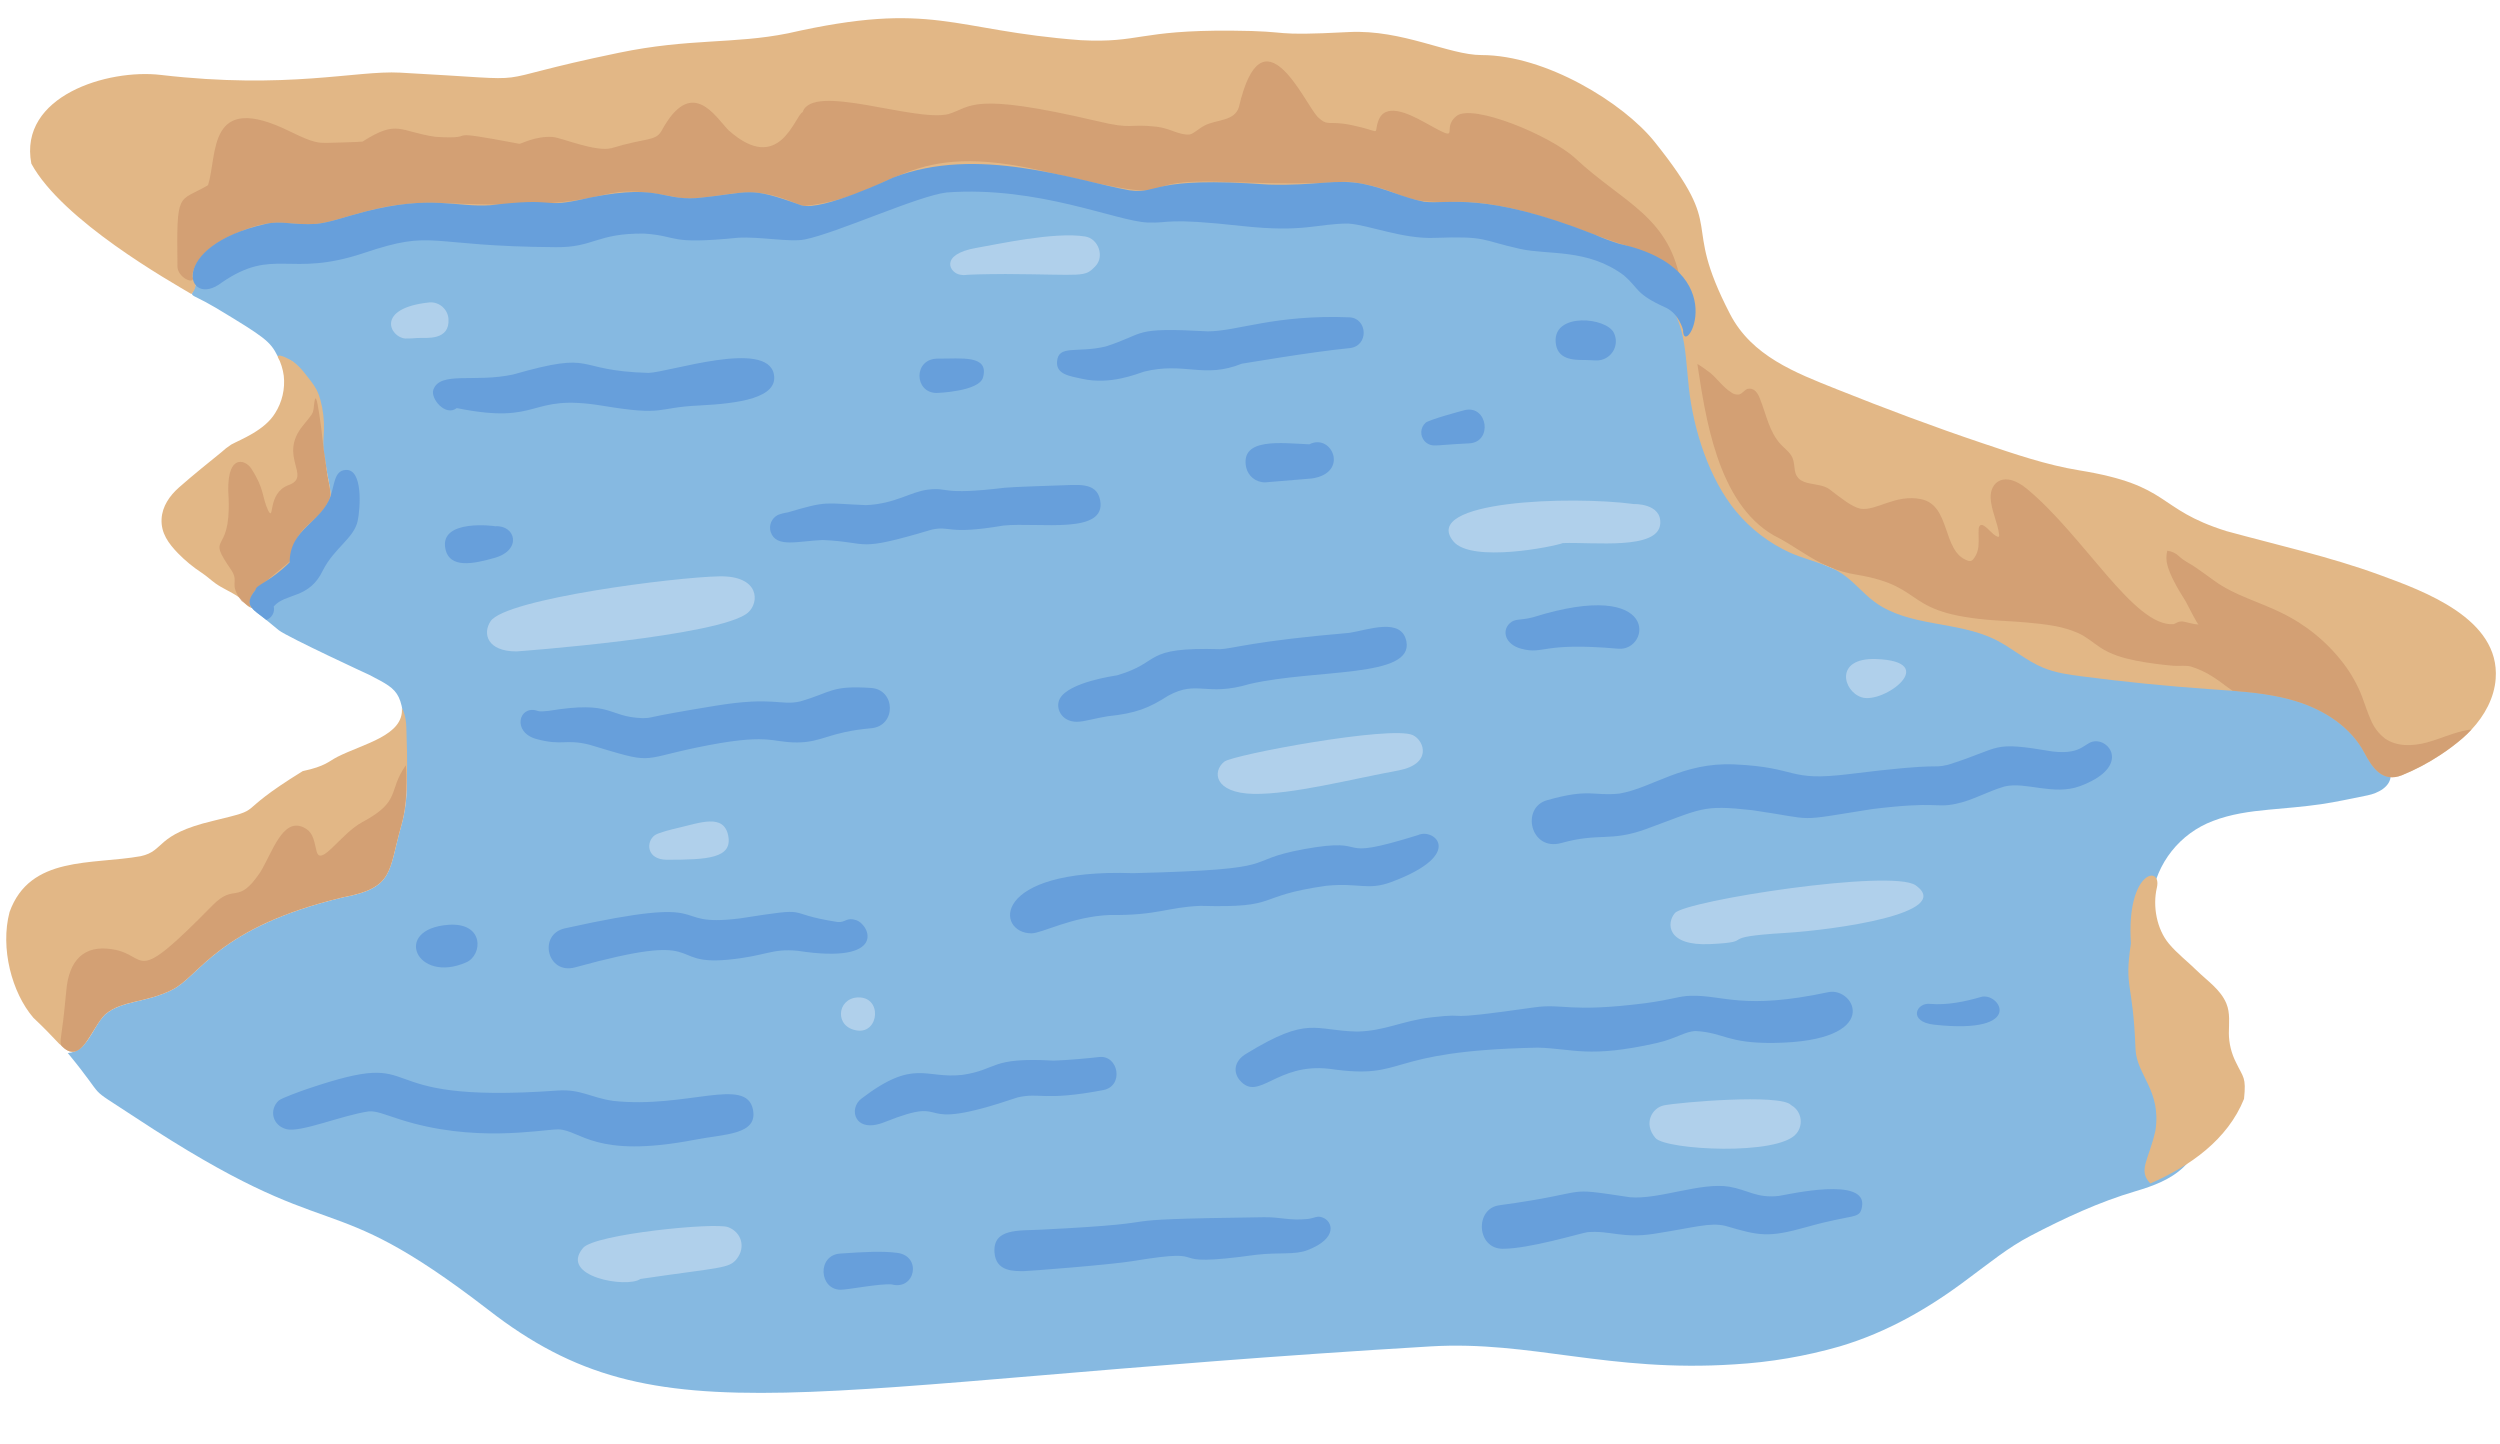
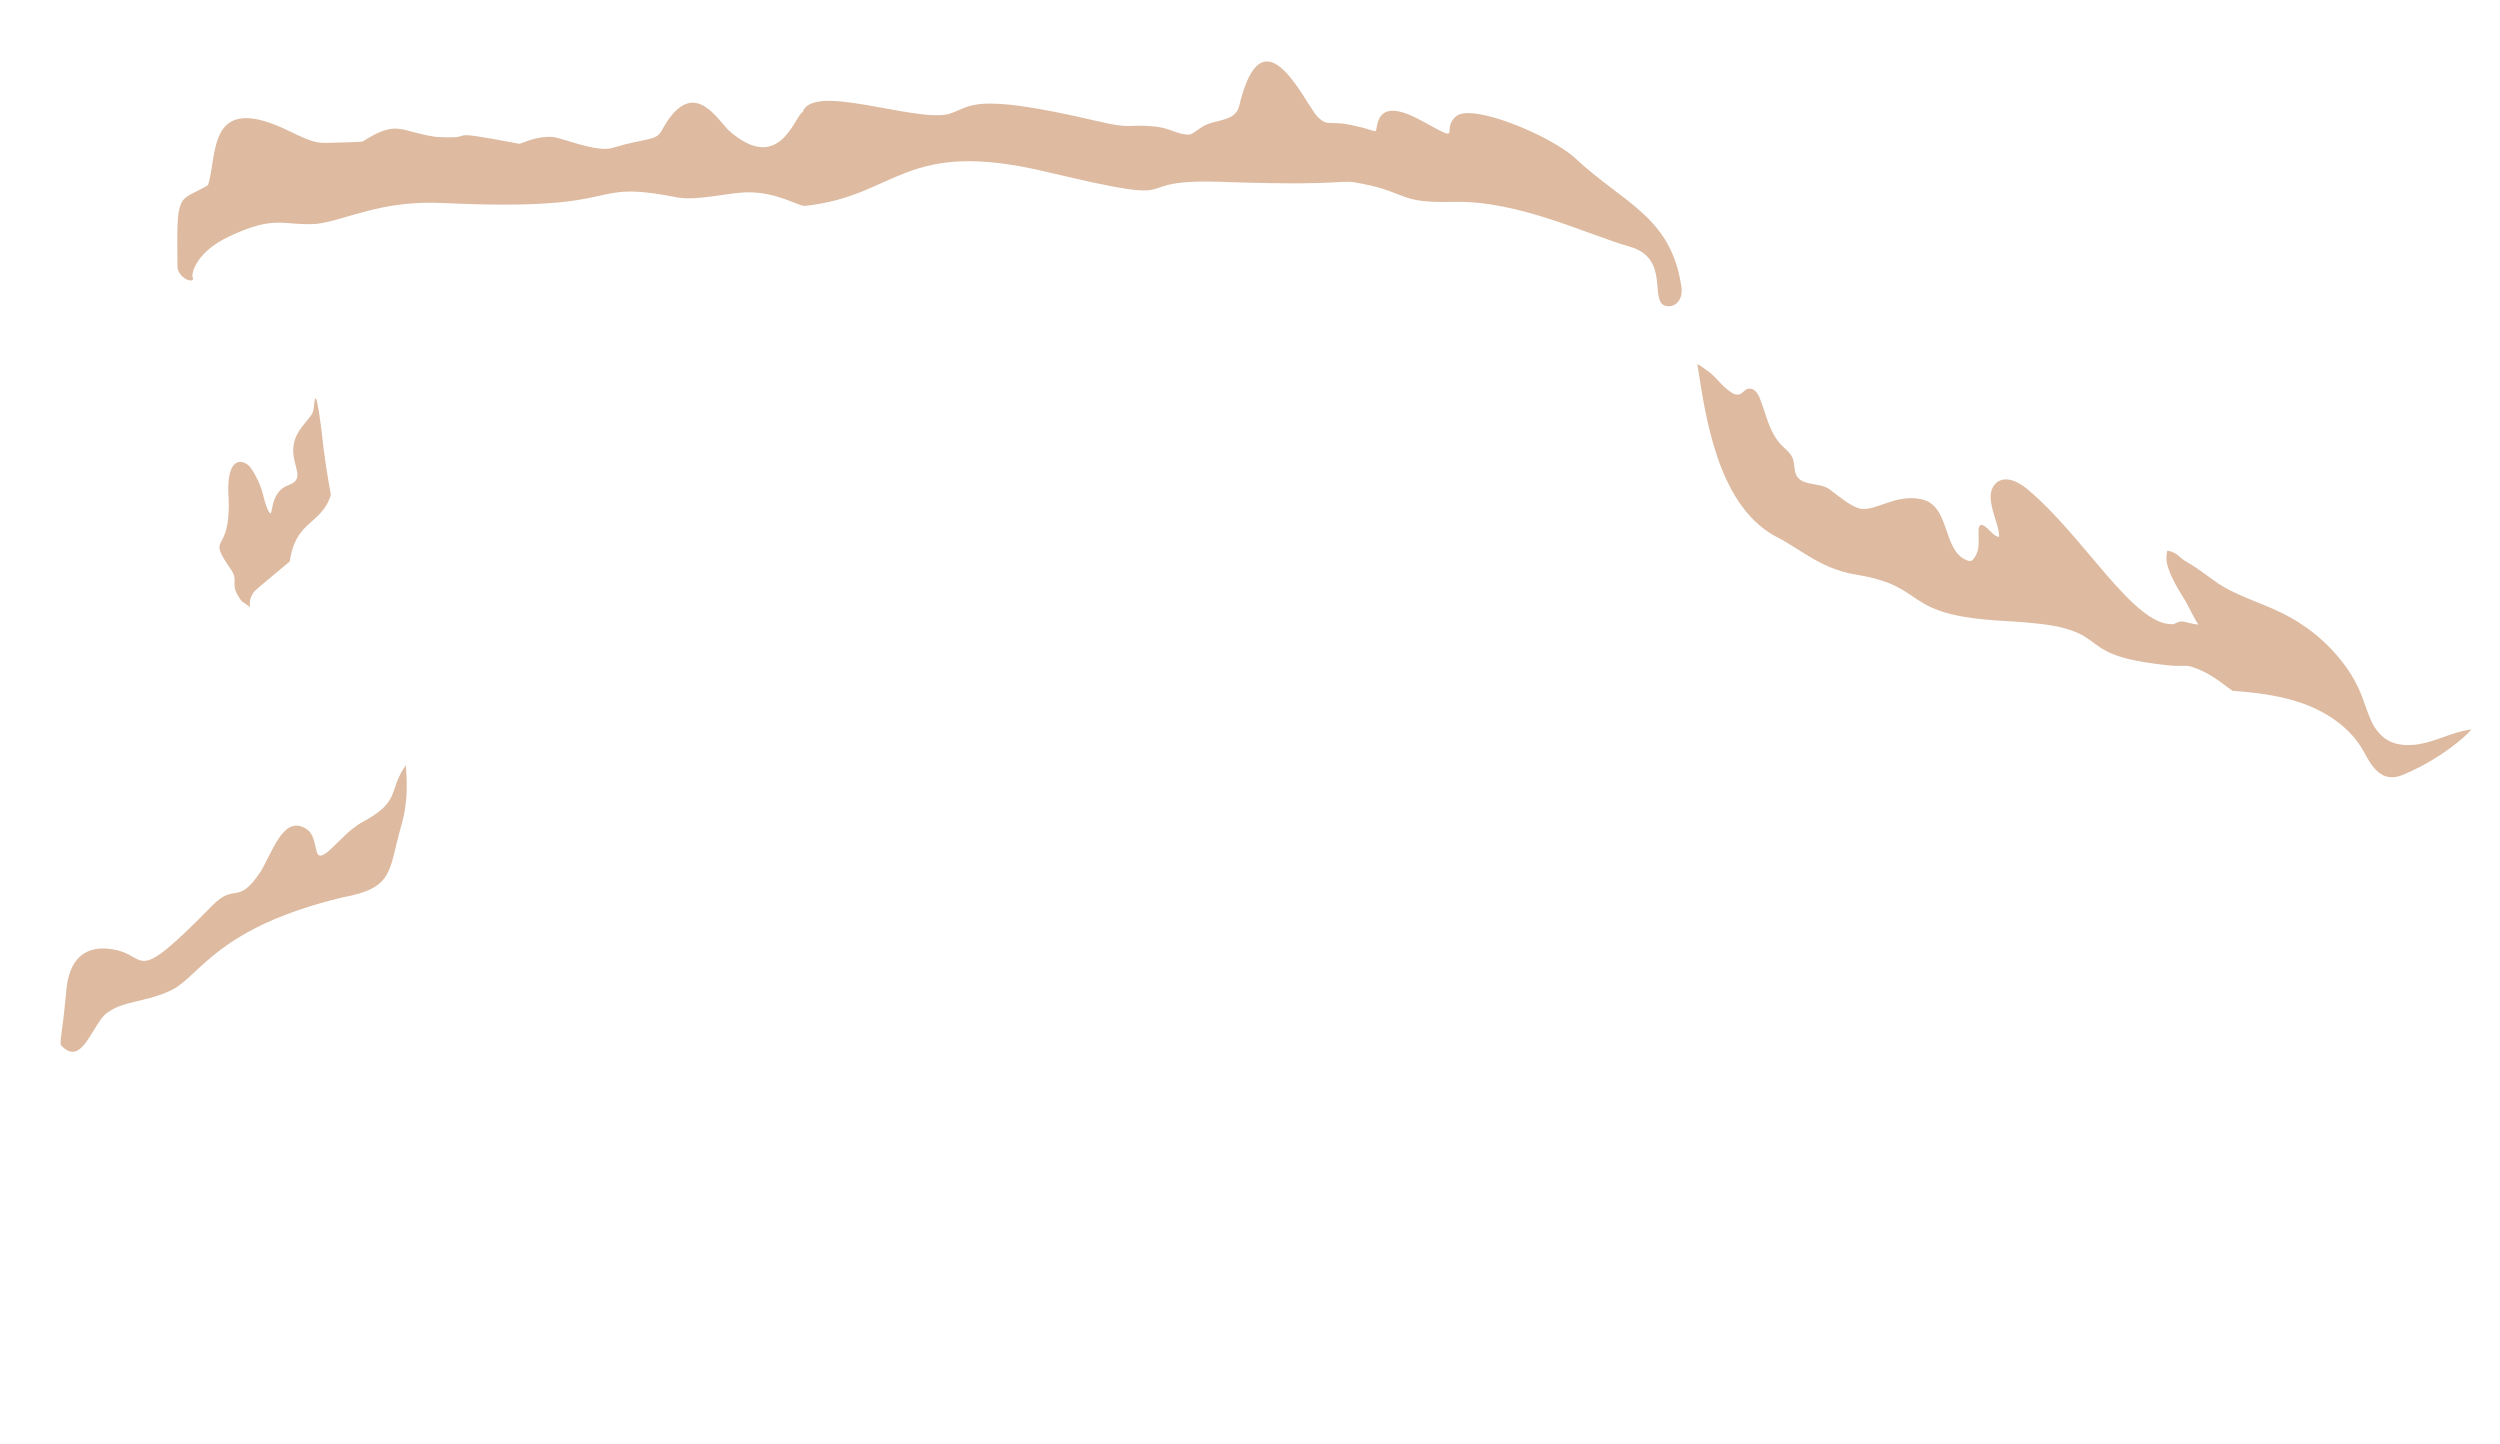
<svg xmlns="http://www.w3.org/2000/svg" height="579.5" preserveAspectRatio="xMidYMid meet" version="1.0" viewBox="-2.5 -7.3 1003.5 579.5" width="1003.5" zoomAndPan="magnify">
  <g id="change1_1">
-     <path d="M861.213,353.213c-1.988,15.984,5.601,32.37,11.843,47.271c2.911,6.529,5.441,13.221,7.577,20.043 c1.27,4.276,2.092,8.673,2.454,13.119c0.731,9.959-1.897,20.615-9.1,27.53c-5.21,5.001-12.239,7.591-19.164,9.638 c-14.918,4.409-28.593,10.798-42.381,17.998c-8.975,4.687-16.561,10.985-24.698,16.961 c-15.775,11.959-32.625,21.674-51.699,27.353c-13.823,3.974-28.045,6.398-42.404,7.228c-50.4,3.32-81.68-9.6-121.77-7.22 c-255.64,15.22-309.07,39.15-378.31-14.63c-67.76-52.21-58.81-22.59-141.76-77.28c-21.22-14-10.06-5.16-27.09-25.84 c8.04-0.6,9.76-10.27,14.96-15.47c6.79-5.75,16.34-4.63,26.88-9.9c11.28-5.62,18.02-25.03,68.62-37.13 c20.62-3.84,18.15-10.4,23.35-28.61c3.44-12.07,2.01-21.47,1.76-28.75c-0.85-25.47-1.62-25.16-14.44-31.88 c-0.02,0-32.63-15.08-36.41-17.95c-12.79-10.78-11.18-7.34-8.2-10.9c3.53-4.21,4.22-7.45,8.84-13.39c6.4-6.88,12.05-6.68,16.7-13.81 c7.31-11.23,1.67-21.09,0.21-37.05c-0.83-13.06-5.06-33.49-18-34.81c-2.99-6.01-5.01-7.55-24.92-19.52 c-12.59-7.45-9.74-2.73-7.65-10.56c4.3-19.8,122.17-21.84,129-22.93c23.9-3.83,34.86-9.99,67.31-5.74 c81.2,10.76,71.22-12.62,134.31-9.3c37.48,2.83,39.93,12.96,120.77,5.93c18.84-1.18,23.37,0.51,39.3,7.46 c35.36,15.41,42.7-0.72,94.43,20.9c2.68,8.62,1.56,6.88,1.43,8.91c-0.132,2.486,1.775,4.608,4.261,4.74 c1.564,0.083,3.059-0.651,3.949-1.94c4.24-5.25-3.91-16.93,7.24,5.74c-3.89,8.21,4.33,36.45,7.15,53.28 c1.78,10.7,2.72,8.11,14.13,26.28c3.96,6.25,5.98,6.45,9.82,8.64c11.21,5.61,18.46,13.36,33.1,15.75 c34.65,5.7,5.69,14.7,73.59,19.32c7.17,0.75,9.37,0.58,21.73,8.07c21.01,12.57,29.69,8.49,61.7,10.39 c17.901,2.084,36.246,8.932,48.28,22.885c2.037,2.361,3.238,4.888,4.887,7.456 c2.314,3.603,4.305,7.926,4.347,12.298c0.046,4.764-5.25,7.354-9.296,8.157c-6.309,1.251-12.521,2.67-18.859,3.583 c-6.94,1-13.892,1.528-20.87,2.179c-7.587,0.707-15.223,1.775-22.331,4.521 C872.516,327.244,863.073,339.147,861.213,353.213z" fill="#86B9E1" />
-   </g>
+     </g>
  <g id="change2_1">
-     <path d="M999.27,265.104c-0.55,7.69-4.42,14.77-9.73,20.46c-1.149,1.244-2.368,2.423-3.65,3.53 c-2.821,2.419-5.797,4.65-8.91,6.68c-4.831,3.196-9.966,5.906-15.33,8.09c-7.72,3.08-11.83-2.82-15.13-9.09 c-5.43-10.28-16-17.05-27.09-20.52c-8.33-2.61-17.04-3.6-25.77-4.27c-2.89-0.23-5.79-0.42-8.67-0.62 c-17.34-1.21-34.637-2.937-51.89-5.18c-5.22-0.68-10.5-1.42-15.38-3.42c-6.91-2.83-12.61-8-19.3-11.32 c-15.26-7.55-34.7-5.03-48.42-15.11c-5.13-3.77-9.07-9.16-14.66-12.31c-1.159-0.648-2.354-1.229-3.58-1.74 c-5.07-2.16-10.74-3.5-15.74-5.74c-8.374-3.811-15.776-9.469-21.651-16.551c-10.876-13.111-17.112-32.809-18.955-49.614 c-1.867-17.014-0.937-30.582-16.219-42.407c-12.017-9.299-27.307-13.016-42.097-16.5 C590.226,83.14,563.144,76.741,535.509,74.975c-28.017-1.79-55.404,2.884-83.619-0.781c-32.28-4-55.44-11.31-88.37-3.51 c-12,2.9-21.8,5-30.06,6.46c-36.52,6.41-43.13,0.41-76.04-1.56c-21.6-0.98-38.1,5.58-62.84,8.51 c-33.26,3.92-44.25-6.71-112.12,15.91c-4.63,1.54-5.61,3.42-6.05,5.42c-0.41,1.73-0.39,3.56-2.07,5.31 c-8.46-5.02-51.78-29.42-64.26-52.34c-5.19-27.18,30.64-38.13,51.95-35.62c50.88,5.93,78.52-1.87,96-0.92 c62.24,3.31,27.87,4.44,87.89-7.97c28.32-5.88,46.05-3.42,67.86-7.8c58.73-13.34,65.19-1.15,117.56,2.75 c23.72,1.22,23.01-4.07,60.36-3.83c26.37,0.17,13.94,2.29,47.36,0.56c21.46-1.04,40.06,9.24,53.1,9.24 c25.82,0,57,19.21,69.5,34.84c30.01,37.49,9.83,29.59,30.26,69.09c8.76,16.92,26.17,23.54,42.86,30.21 c19.36,7.73,38.89,15.08,58.65,21.72c12.59,4.23,25.46,8.68,38.61,10.82c37.42,6.09,30.43,15.38,59.12,24.4 c20.55,5.63,41.37,10.23,61.43,17.55C970.83,230.094,1001.01,241.104,999.27,265.104z M90.3,171.153 c-1.427,0.931-2.771,1.982-4.02,3.141c-2.745,2.195-5.473,4.41-8.183,6.648c-2.963,2.446-5.915,4.911-8.792,7.459 c-3.677,3.257-6.674,7.521-6.946,12.572c-0.308,5.735,2.809,9.892,6.584,13.804 c2.885,2.96,6.086,5.596,9.545,7.859c1.921,1.27,3.607,2.863,5.473,4.213c2.86,2.069,6.203,3.332,9.082,5.339 c1.88,1.311,4.164,5.388,6.824,4.498c0.699-0.313,1.292-0.824,1.706-1.469c3.223-4.13,6.209-8.441,9.493-12.525 c1.604-2.017,3.31-3.95,5.113-5.791c0.825-1.028,1.8-1.926,2.891-2.666c0.245-0.015,0.489-0.045,0.73-0.091 c0.24-0.122,0.468-0.266,0.681-0.43c0.51-0.329,1.013-0.669,1.509-1.02c10.18-7.24,8.49-20.89,8.22-20.89 c0.037-0.193,0.045-0.39,0.023-0.585c-0.067-2.678-0.91-5.477-1.34-8.11c-0.453-2.772-0.704-5.602-1.234-8.357 c-0.607-3.155-0.242-6.252-0.132-9.45c0.139-4.049-0.333-8.097-1.4-12.005c-0.352-1.374-0.841-2.709-1.461-3.985 c-0.649-1.221-1.4-2.385-2.246-3.478c-0.868-1.17-1.765-2.317-2.692-3.44c-1.301-1.667-2.797-3.172-4.457-4.482 c-0.698-0.52-5.785-3.458-6.293-2.178c-0.103,0.259,0.726,1.599,0.849,1.903 c0.265,0.649,0.502,1.308,0.712,1.977c0.404,1.281,0.694,2.594,0.868,3.925c0.578,5.235-0.638,10.511-3.45,14.965 C103.73,165.493,94.14,169.073,90.3,171.153z M158.81,276.933c0.88,11-15.4,14.27-25.88,19.57c-3.54,1.8-4.69,3.75-13.91,5.72 c-29.73,18.33-13.42,14.47-36.04,19.98c-23.47,5.57-19.08,12.01-29,14.17c-19.66,3.52-44.45-0.34-52.64,22.41 c-3.83,14.51,0.93,32.39,9.54,42.43c8.75,8.27,10.64,11.21,11,10.8c0.008,0.05,0.012,0.1,0.01,0.15 c8.13,8.94,11.99-6.48,17.78-12.27c6.85-5.8,16.23-4.58,26.89-9.89c11.28-5.62,18.02-25.04,68.62-37.13 c20.62-3.84,18.15-10.41,23.35-28.62c1.984-6.946,2.122-13.768,2.309-20.898c0.03-1.163,0.051-2.325,0.061-3.488 c0.031-3.457-0.027-6.912-0.173-10.365C160.559,285.534,160.932,280.469,158.81,276.933z" fill="#E2B786" />
-   </g>
+     </g>
  <g id="change3_1">
    <path d="M35.747,381.861h-0.009 C35.52,382.122,35.611,381.997,35.747,381.861z M158.533,324.258c-5.203,18.211-2.738,24.778-23.35,28.616 c-50.599,12.093-57.348,31.511-68.621,37.129c-10.66,5.315-20.038,4.095-26.892,9.894 c-5.787,5.787-9.647,21.21-17.779,12.265c-0.234-4.452,0.234-0.572,2.238-22.007 c1.062-11.643,6.752-18.335,18.474-16.417c15.029,2.3,7.339,15.844,40.024-17.446 c9.286-9.602,10.07,0.251,19.35-13.494c4.838-7.912,8.918-21.858,17.255-18.046c3.512,1.635,4.117,4.056,5.295,9.437 c1.514,7.021,9.649-6.795,18.379-11.475c15.907-8.514,10.13-12.473,17.512-22.855 C160.633,305.101,161.746,313.049,158.533,324.258z M94.495,233.992c-5.297-7.092-1.014-7.237-3.947-12.172 c-10.831-15.694-0.416-5.299-1.266-28.816c-1.436-18.431,6.551-16.086,9.075-12.227 c5.404,8.368,4.227,11.264,6.761,16.827c2.681,4.826-0.496-7.033,8.218-10.18 c9.582-3.495-4.455-11.458,5.837-23.978c3.784-4.65,3.818-4.635,4.181-6.447c0.425-2.713,0.597-11.571,3.133,7.875 c2.021,19.2,4.067,25.89,3.714,26.949c-4.17,11.798-14.091,9.766-16.389,26.264 c-0.247,0.191-13.904,11.516-14.246,11.999C95.238,236.013,100.963,238.381,94.495,233.992z M989.54,285.564 c-1.149,1.244-2.368,2.423-3.65,3.53c-2.821,2.419-5.797,4.65-8.91,6.68c-4.831,3.196-9.966,5.906-15.33,8.09 c-7.72,3.08-11.83-2.82-15.13-9.09c-5.43-10.28-16-17.05-27.09-20.52c-8.33-2.61-17.04-3.6-25.77-4.27 c-2.72-1.82-5.22-3.97-8.01-5.68c-2.686-1.719-5.588-3.074-8.63-4.03c-2.2-0.61-4.73-0.13-7.02-0.33 c-5.043-0.415-10.059-1.096-15.03-2.04c-5.1-1.01-10.18-2.46-14.54-5.38c-2.92-1.95-5.49-4.23-8.71-5.69 c-6.4-2.88-13.77-3.63-20.67-4.26c-2.91-0.26-5.81-0.46-8.72-0.61c-42.96-2.26-29.74-13.67-59.71-18.6 c-3.729-0.599-7.372-1.647-10.85-3.12c-8.18-3.46-14.19-8.6-22.25-12.63c-22.86-13.06-27.56-48.58-30.69-68.76 c-0.042-0.293,4.777,3.169,5.286,3.607c2.884,2.483,4.981,5.61,8.237,7.702c0.902,0.725,2.063,1.046,3.21,0.889 c1.343-0.353,2.134-1.835,3.455-2.262c1.145-0.283,2.354,0.074,3.161,0.935c0.781,0.856,1.377,1.865,1.749,2.962 c2.548,6.343,3.766,13.542,8.48,18.491c1.635,1.717,3.689,3.163,4.613,5.346c0.685,1.619,0.652,3.438,0.966,5.167 c1.232,6.783,9.542,4.125,13.943,7.463c4.58,3.48,8.92,7.06,12.46,7.77c6.41,0.88,13.95-5.97,24.25-3.86 c11.941,2.446,8.377,20.813,18.453,24.573c0.476,0.236,1.015,0.315,1.539,0.223 c0.353-0.128,0.665-0.349,0.903-0.641c1.33-1.624,2.082-3.645,2.137-5.744c0.158-2.076-0.045-4.163,0.052-6.243 c0.035-0.745,0.26-1.668,0.99-1.816c0.377-0.039,0.754,0.06,1.063,0.279c2.031,1.189,3.307,3.478,5.468,4.409 c0.142,0.08,0.309,0.103,0.468,0.063c0.273-0.105,0.288-0.479,0.253-0.769c-0.613-5.057-3.138-9.65-3.415-14.705 c-0.35-6.39,5.45-11.31,14.62-3.73c23.02,19.1,42.88,55.27,58.68,54.28c0.87-0.12,1.97-1.28,3.82-1.07c1.4,0.15,4.24,1.19,6.37,1.19 c-0.564,0-4.527-8.141-5.071-9.046c-1.735-2.889-3.575-5.669-5.032-8.692c-0.955-1.836-1.74-3.755-2.347-5.733 c-0.606-1.99-0.657-4.108-0.146-6.125c1.779,0.196,3.444,0.973,4.738,2.21c2.056,1.978,4.151,2.774,6.47,4.359 c2.689,1.839,5.319,3.766,7.958,5.676c7.8,5.63,17.92,8.34,26.48,12.58c9.873,4.729,18.48,11.739,25.11,20.45 c3.099,4.058,5.604,8.536,7.44,13.3c1.15,3.01,2.12,6.25,3.46,9.2c1.188,2.977,3.149,5.583,5.68,7.55 c4.75,3.4,11.23,3.15,16.87,1.63s10.98-4.13,16.75-5.07C988.776,285.589,989.158,285.559,989.54,285.564z M218.089,58.668 c0.019-0.009,0.048-0.009,0.067-0.019C217.898,58.692,217.975,58.668,218.089,58.668z M493.077,38.518 c0.201-0.151,0.092-0.055,0-0.009V38.518z M672.362,107.463c0.861,5.328-2.037,8.161-5.028,8.161 c-9.105,0,1.734-18.997-15.722-23.931c-17.207-4.89-44.567-18.619-70.764-17.96 c-22.058,0.553-18.038-3.557-36.158-7.209c-11.255-2.282-2.484,0.89-53.508-0.705 c-47.055-2.162-9.625,11.134-73.42-4.095c-57.901-13.832-59.677,9.683-97.218,13.618 c-2.398,0.15-10.873-5.346-22.102-5.447c-8.347-0.075-20.157,3.408-28.549,2.133 c-39.775-7.772-16.869,5.863-94.79,2.152c-25.049-1.143-38.675,6.935-50.509,8.38 c-13.882,0.85-16.167-3.787-35.006,5C74.9,94.376,74.019,104.216,74.981,104.216 c0.374,2.807-6.194-0.167-6.247-4.523c-0.39-30.977,0.216-25.618,12.18-32.596c0.01-0.001,0.018-0.009,0.019-0.019 c-0.579,0.386-0.36,0.215,0.076-0.105c3.913-12.175-0.589-38.061,32.987-21.464 c9.508,4.715,11.579,4.525,14.484,4.552c0.244-0.005,13.972-0.337,14.56-0.533 c14.172-9.019,14.683-4.027,29.254-1.905c19.915,1.264-0.947-3.739,33.701,2.8c0.607,0.101,6.323-3.165,13.237-2.752 c3.459,0.199,17.376,6.177,23.769,4.495c13.752-4.214,17.542-2.716,19.979-6.828 c12.017-22.292,21.468-6.047,26.902-0.409c20.577,18.394,26.623-5.878,29.816-7.228 c3.927-11.974,44.635,4.067,58.479,0.809c9.549-2.918,8.753-9.12,59.66,2.79c14.781,3.566,12.153,0.967,23.835,2.257 c5.499,0.609,8.944,3.408,13.294,3.152c1.76-0.352,3.416-2.233,6.056-3.619c4.702-2.459,12.037-1.648,13.779-7.399 c9.421-40.465,26.057-2.129,31.558,3.904c4.417,4.184,4.085,1.314,13.617,3.314 c12.642,2.582,8.761,4.413,10.713-1.486c2.557-7.608,11.589-3.51,18.617,0.371 c16.193,8.996,6.087,2.732,12.884-2.562c6.511-5.041,37.758,7.867,47.69,17.055 c19.184,17.933,38.274,23.306,42.481,51.175V107.463z" fill="#C9936A" opacity=".64" />
  </g>
  <g id="change4_1">
-     <path d="M624.841,210.689c-3.449,1.374-36.754,8.135-43.969-0.709 c-13.335-16.322,47.224-18.367,72.554-14.941c-0.244-0.041,11.159-0.394,10.494,7.942 C663.128,213.554,637.399,210.252,624.841,210.689z M564.688,287.815c-8.376-4.092-72.186,7.819-75.734,10.599 c-4.891,3.859-4.183,12.611,11.713,12.951c15.696,0.251,39.222-5.934,58.089-9.389 C572.482,299.387,569.285,290.052,564.688,287.815z M766.455,348.07c-9.492-6.72-92.369,6.124-96.656,11.142 c-3.467,4.045-3.307,13.287,14.189,12.446c20.02-0.957,0.563-2.707,30.33-4.495 C733.389,366.009,782.3,359.309,766.455,348.07z M289.8,328.109c-1.804-8.976-11.357-5.104-20.264-3.057 c-1.884,0.44-7.558,1.786-9.151,2.876c-3.648,2.517-3.52,9.877,4.838,9.877 C281.582,337.801,291.614,337.221,289.8,328.109z M289.777,485.281c-5.168-2.002-53.452,2.767-58.203,8.313 c-9.924,11.602,17.74,16.305,22.985,12.477c32.031-4.731,35.593-4.068,38.713-8.097 C296.868,493.338,295.188,487.353,289.777,485.281z M341.755,393.068c-8.448,0.469-9.409,12.12-0.019,13.294 C350.396,407.47,351.74,392.675,341.755,393.068z M286.359,224.042c-17.298,0.263-86,8.939-91.971,18.065 c-3.22,4.915-1.369,12.075,10.447,12.073c0.247,0,81.851-6.011,92.913-15.578 C302.351,234.607,302.562,223.796,286.359,224.042z M169.97,114.077c-21.904,2.261-16.036,13.967-9.828,14.503 c1.692,0.022,3.383-0.051,5.066-0.219c3.377-0.119,12.884,1.183,12.313-7.637 C177.242,116.818,173.88,113.859,169.97,114.077z M433.122,87.635c-12.402-2.019-35.38,3.161-43.652,4.561 c-15.226,2.608-10.772,10.298-6.361,10.799c3.374,0.393-3.063-0.183,18.019-0.302 c31.852,0.192,31.589,1.53,36.098-3.174C440.95,95.597,438.36,88.483,433.122,87.635z M717.505,436.992 c-0.336-0.271-0.694-0.513-1.071-0.724c-4.197-4.617-44.945-1.089-50.994,0.118 c-4.713,0.937-8.484,7.199-3.457,13.103c4.091,4.834,49.584,7.275,56.651-1.838 C721.266,444.396,720.761,439.624,717.505,436.992z M744.747,272.597c8.769,2.855,32.09-14.485,5.669-15.364 C733.828,256.733,737.164,270.127,744.747,272.597z" fill="#B0D0EB" />
-   </g>
+     </g>
  <g id="change5_1">
-     <path d="M180.848,156.51c-4.533,3.539-10.649-3.857-9.405-7.364c2.692-7.611,16.457-2.744,32.053-6.127 c34.283-9.805,23.193-1.542,54.228-0.632c8.349-0.214,47.658-13.547,50.408,0.522 c1.88,9.559-14.161,11.756-29.882,12.551c-17.854,0.814-13.349,4.359-38.929,0.095 C208.805,150.523,215.412,163.493,180.848,156.51z M400.332,203.652c14.356-1.397,41.482,3.841,38.758-10.235 c-1.495-7.572-9.395-5.965-17.112-5.847c-0.249,0.003-18.494,0.585-21.226,0.914 c-26,3.134-22.081-0.291-30.759,0.752c-7.021,0.84-13.101,5.708-24.873,6.223c-16.887-0.665-15.066-1.95-31.429,2.926 c-1.355,0.18-2.684,0.523-3.958,1.021c-2.526,1.28-3.739,4.213-2.857,6.904c2.232,6.429,10.959,3.542,20.87,3.151 c19.599,0.855,12.434,5.143,43.77-4.167C379.338,203.605,377.46,207.53,400.332,203.652z M539.15,120.075 c-29.975-1.195-44.951,5.616-56.795,5.627C451.42,124.02,458,126.406,441.341,131.777 c-11.637,2.755-19.084-0.87-19.549,6.125c-0.34,5.117,5.114,5.761,10.17,6.875 c11.278,2.472,21.662-1.944,24.792-2.909c16.262-4.01,23.922,2.962,39.198-3.181 c-0.244,0.103,27.379-4.7,43.161-6.233C547.136,131.705,546.465,120.393,539.15,120.075z M585.506,157.3 c-0.74,0.17-14.367,3.844-15.76,5.085c-2.153,1.916-2.346,5.215-0.429,7.368c1.043,1.172,2.557,1.812,4.124,1.745 c2.329,0.012,4.594-0.379,13.779-0.838C596.816,170.159,594.604,155.219,585.506,157.3z M212.735,289.32 c10.577,2.888,11.616-0.121,21.305,2.294c26.221,7.897,19.442,6.129,42.783,1.22 c29.662-6.17,29.735-2.073,40.605-2.114c10.277-0.041,12.608-4.177,29.711-5.695 c10.265-0.889,9.866-15.526,0.038-16.179c-16.13-1.089-15.781,1.733-28.391,5.38 c-7.876,1.866-10.629-2.046-33.621,1.686c-31.869,5.193-24.215,4.845-29.682,5.056 c-14.407-0.468-11.673-7.252-37.761-2.928c-4.115,0.448-4.076,0.06-4.806-0.11 C205.719,275.849,203.02,286.589,212.735,289.32z M445.921,263.768c-0.868,0.182-19.335,2.684-22.993,9.358 c-1.998,3.638,0.545,9.3,6.801,9.3c3.069,0,7.383-1.448,12.488-2.232c11.253-1.164,16.458-3.273,24.17-8.214 c11.905-6.508,15.043,0.56,32.871-4.757c26.806-6.091,65.641-2.323,62.769-17.067 c-1.905-9.777-15.402-4.584-22.91-3.424c-38.475,3.277-46.868,6.364-51.797,6.554 C455.475,252.346,464.332,258.4,445.921,263.768z M603.534,242.861c-3.361,3.103-1.771,8.544,4.542,10.227 c9.421,2.524,7.823-2.746,38.996,0.01c12.918,1.146,17.443-28.852-34.271-12.608 C607.443,241.866,605.708,240.863,603.534,242.861z M196.258,203.935c0.244-0.065-22.355-3.163-20,8.946 c1.623,8.29,11.455,6.109,19.789,3.752C207.154,213.465,204.477,203.399,196.258,203.935z M839.226,290.249 c-5.145-0.324-4.983,5.584-17.733,4.107c-25.503-4.297-19.707-1.675-41.985,5.305 c-7.237,1.736-0.829-1.098-39.538,3.731c-25.472,3.183-20.026-2.682-46.337-3.868 c-20.776-0.902-32.719,9.405-46.108,11.726c-10.6,1.101-11.839-2.231-29.055,2.663 c-10.579,2.989-6.675,20.631,5.742,17.179c15.306-4.29,19.529-0.361,33.901-5.571 c22.872-8.317,22.44-9.851,42.836-7.598c26.659,3.887,15.832,4.649,47.91-0.438c26.393-3.259,25.381-0.383,33.64-2.106 c7.081-1.471,12.569-4.946,19.662-6.992c8.46-2.031,19.659,3.793,30.275-0.141 C851.364,301.186,845.415,290.645,839.226,290.249z M529.843,348.255c13.274-1.321,16.554,2.035,26.159-1.521 c30.021-11.174,16.977-21.808,10.74-18.842c-36.39,11.307-16.6,0.308-45.907,5.672 c-26.605,4.905-5.121,8.077-68.503,9.624c-57.575-1.995-55.111,24.155-40.798,24.154 c4.205-0.001,16.32-6.752,31.412-7.363c19.34,0.241,22.627-3.068,36.392-3.67 C512.242,357.246,500.235,352.436,529.843,348.255z M343.812,372.684l-0.074,0.075 c0.044-0.043,0.062-0.061,0.069-0.067C343.806,372.692,343.807,372.69,343.812,372.684z M343.203,373.294l0.535-0.535 C343.661,372.834,343.509,372.987,343.203,373.294z M341.156,362.047c-3.886-1.295-4.241,1.05-7.478,0.744 c-23.386-3.65-8.221-6.247-39.285-1.429c-30.73,3.77-5.976-10.281-70.157,3.98c-10.853,2.395-7.169,18.74,4.123,15.655 c54.353-14.994,35.819-0.707,61.25-3.057c15.32-1.434,17.544-4.634,28.103-3.585 C353.861,379.95,346.755,363.89,341.156,362.047z M177.476,363.921c-22.644,1.669-12.799,23.87,7.199,15.056 C191.26,376.072,192.003,362.855,177.476,363.921z M243.548,434.585c-9.159-1.367-12.979-4.791-22.221-4.14 c-81.243,5.848-48.986-18.093-100.456-0.657c-1.442,0.484-10.438,3.646-11.542,4.714 c-3.956,3.823-2.399,10.028,3.19,11.456c5.639,1.432,22.161-5.55,32.896-7.128c3.103-0.294,6.105,1.119,12.547,3.176 c29.672,9.554,56.311,4.134,63.644,4.017c9.076,0.281,14.505,11.947,54.847,4.163 c12.042-2.329,25.272-1.938,23.293-12.075C297.12,424.627,272.925,437.826,243.548,434.585z M440.34,430.263 c8.463-1.616,6.128-14.241-1.724-13.265c-3.33,0.41-13.124,1.321-18.215,1.435 c-25.901-1.462-22.098,3.607-36.626,5.723c-15.047,1.707-19.126-6.777-40.52,9.545 c-5.26,3.978-2.825,14.261,9.285,9.428c29.554-11.8,7.94,5.506,53.397-9.916 C414.958,431.093,416.355,434.815,440.34,430.263z M662.49,411.38c7.832-1.763,11.315-4.723,15.74-4.823 c11.411,0.693,12.569,4.975,31.15,4.776c44.435-0.525,32.598-22.628,22.017-20.379 c-34.188,7.282-41.97,1.142-55.156,1.448c-5.003,0.122-6.962,1.438-18.446,3.002 c-30.837,3.87-32.633-0.025-44.442,1.655c-41.529,5.924-23.074,1.913-41.281,4 c-11.681,1.349-18.599,5.476-29.79,5.706c-17.41-0.356-19.389-6.451-44.23,8.714 c-5.581,3.143-5.446,7.89-2.876,10.873c7.593,8.798,14.637-7.145,35.974-4.625 c32.203,4.626,20.016-7.232,83.655-8.507C629.133,413.605,635.103,417.537,662.49,411.38z M792.623,392.895 c-6.482,1.894-13.519,3.326-20.259,2.773c-5.678-0.772-9.266,7.218,1.651,8.359 C811.077,408.029,800.094,390.661,792.623,392.895z M711.398,472.766c-8.869,0.918-12.28-2.43-19.734-3.715 c-11.363-1.926-28.326,5.247-39.896,4.219c-28.726-4.305-13.038-2.149-52.465,3.227 c-9.9,1.349-9.166,17.467,1.425,17.466c10.561,0,30.401-6.035,33.898-6.657c9.029-0.822,14.033,2.625,26.737,0.656 c16.877-2.635,22.432-4.649,28.678-3.207c13.628,4.005,17.102,4.852,32.648,0.474 c19.189-5.449,21.237-2.946,22.198-8.047C747.338,464.688,715.329,472.173,711.398,472.766z M463.941,481.354 c-0.068,0.008-0.103,0.012-0.244,0.03C463.777,481.375,463.86,481.364,463.941,481.354z M463.941,481.354 c0.087-0.01,0.232-0.027,0.746-0.093C464.436,481.289,464.188,481.322,463.941,481.354z M528.194,481.337 c-2.112-0.696-2.675,0.212-5.677,0.656c-7.613,0.755-10.857-0.799-17.711-0.704 c-73.796,0.991-27.296,1.893-89.428,4.999c-9.114,0.443-19.319-0.555-18.693,9.085 c0.512,7.942,8.101,7.553,11.88,7.553c1.74,0,34.548-2.534,43.543-4.01c36.351-6.009,7.893,3.244,49.848-2.574 c9.351-1.01,15.22,0.116,20.297-1.806C534.633,489.848,532.602,482.798,528.194,481.337z M357.721,495.607 c-6.061-0.79-12.766-0.419-22.94,0.267c-9.416,0.635-8.524,14.532,0.195,14.531c2.846,0,15.718-2.54,20.385-2.147 C364.906,510.801,367.608,496.925,357.721,495.607z M505.338,186.32c0.246,0,18.52-1.523,18.764-1.558 c15.164-2.259,7.981-18.377-1.031-13.712c-11.25-0.488-27.699-2.762-25.395,9.103 C498.418,183.782,501.634,186.371,505.338,186.32z M392.081,144.214c2.53-9.164-8.668-7.506-18.179-7.561 c-9.895,0-9.5,13.785-0.409,13.785C373.737,150.438,390.521,149.85,392.081,144.214z M633.752,137.196 c1.298,0.039,4.382,0.182,4.388,0.182c4.239,0.155,7.802-3.156,7.957-7.395c0.046-1.259-0.218-2.509-0.769-3.642 c-2.987-6.297-24.166-8.291-23.397,3.562C622.394,137.016,628.856,137.254,633.752,137.196z M143.497,94.283 c28.904-9.722,24.197-2.7,77.134-2.362c15.313,0.165,16.342-5.68,35.491-5.457c14.417,1.006,9.052,4.497,37.567,1.676 c8.777-0.554,20.855,1.884,26.892,0.676c13.131-2.687,45.421-17.511,56.927-18.864 c36.77-2.679,68.165,11.588,80.648,12.065c9.537,0.365,6.408-2.066,38.234,1.438 c24.701,2.673,29.735-1.019,42.338-1.019c8.411,0.611,21.758,6.225,34.501,5.752 c21.491-0.787,18.436,0.883,34.387,4.409c11.414,2.565,27.146-0.255,41.757,10.669 c6.283,5.449,4.459,7.396,16.912,12.982c5.168,2.551,6.706,8.57,6.801,8.924 c0.018,12.684,21.834-24.185-25.607-34.624c-3.412-1.057-6.76-2.308-10.028-3.749 c-44.716-17.556-58.295-11.912-68.307-13.122c-8.533-1.635-14.952-5.237-24.454-7.152 c-10.781-2.186-18.932,0.84-38.015,0.267c-48.32-3.485-43.069,3.945-55.784,2.304 C428.686,65.066,389.81,50.8,355.902,64.03c-0.244,0.095-28.406,13.502-36.701,11.094 c-21.925-7.952-19.671-5.085-42.138-2.914c-15.092,0.96-15.15-6.595-47.861,0.914 c-14.57,2.927-7.915-1.267-34.872,1.952c-13.449,0.952-23.74-4.295-50.347,2.571 c-8.445,2.188-13.527,4.198-19.388,4.914c-9.603,0.588-13.989-1.404-20.236-0.029 c-40.264,8.966-32.119,34.742-17.779,23.531C107.55,91.737,113.444,104.325,143.497,94.283z M107.375,236.135 c4.769-5.563,14.255-2.809,19.788-14.598c4.59-8.946,12.432-12.818,13.913-19.75 c1.018-4.748,2.324-21.198-5.019-20.445c-4.332,0.431-4.238,5.63-5.856,10.485 c-3.786,10.711-16.436,13.114-16.436,26.588c-7.78,7.78-13.675,9.143-13.675,11.018 c-5.398,6.535-0.837,7.856,4.331,12.088C106.638,240.746,107.913,238.422,107.375,236.135z M678.748,119.54 l-0.002,0.019C678.793,119.295,678.779,119.332,678.748,119.54z" fill="#679FDB" />
-   </g>
+     </g>
  <g id="change2_2">
-     <path d="M895.04,419.183c2.94,6.18,4.13,5.8,3.21,14.61c-6.57,16.32-21.55,26.94-37.61,33.95 c-5.12-5.34-0.59-9.31,2.06-21.29c2.4-16.13-7.51-22.13-8-32.6c-1.03-27.75-4.62-24.02-1.85-42.47 c-1.93-29.31,12.58-31.68,10.41-22.34c-1.73,7.407-0.068,16.612,4.894,22.52c3.245,3.864,7.527,7.164,11.133,10.708 c4.198,4.126,9.569,7.631,11.89,13.267c1.561,3.79,1.003,7.935,0.988,11.918 C892.196,411.536,893.181,415.551,895.04,419.183z" fill="#E2B786" />
-   </g>
+     </g>
</svg>